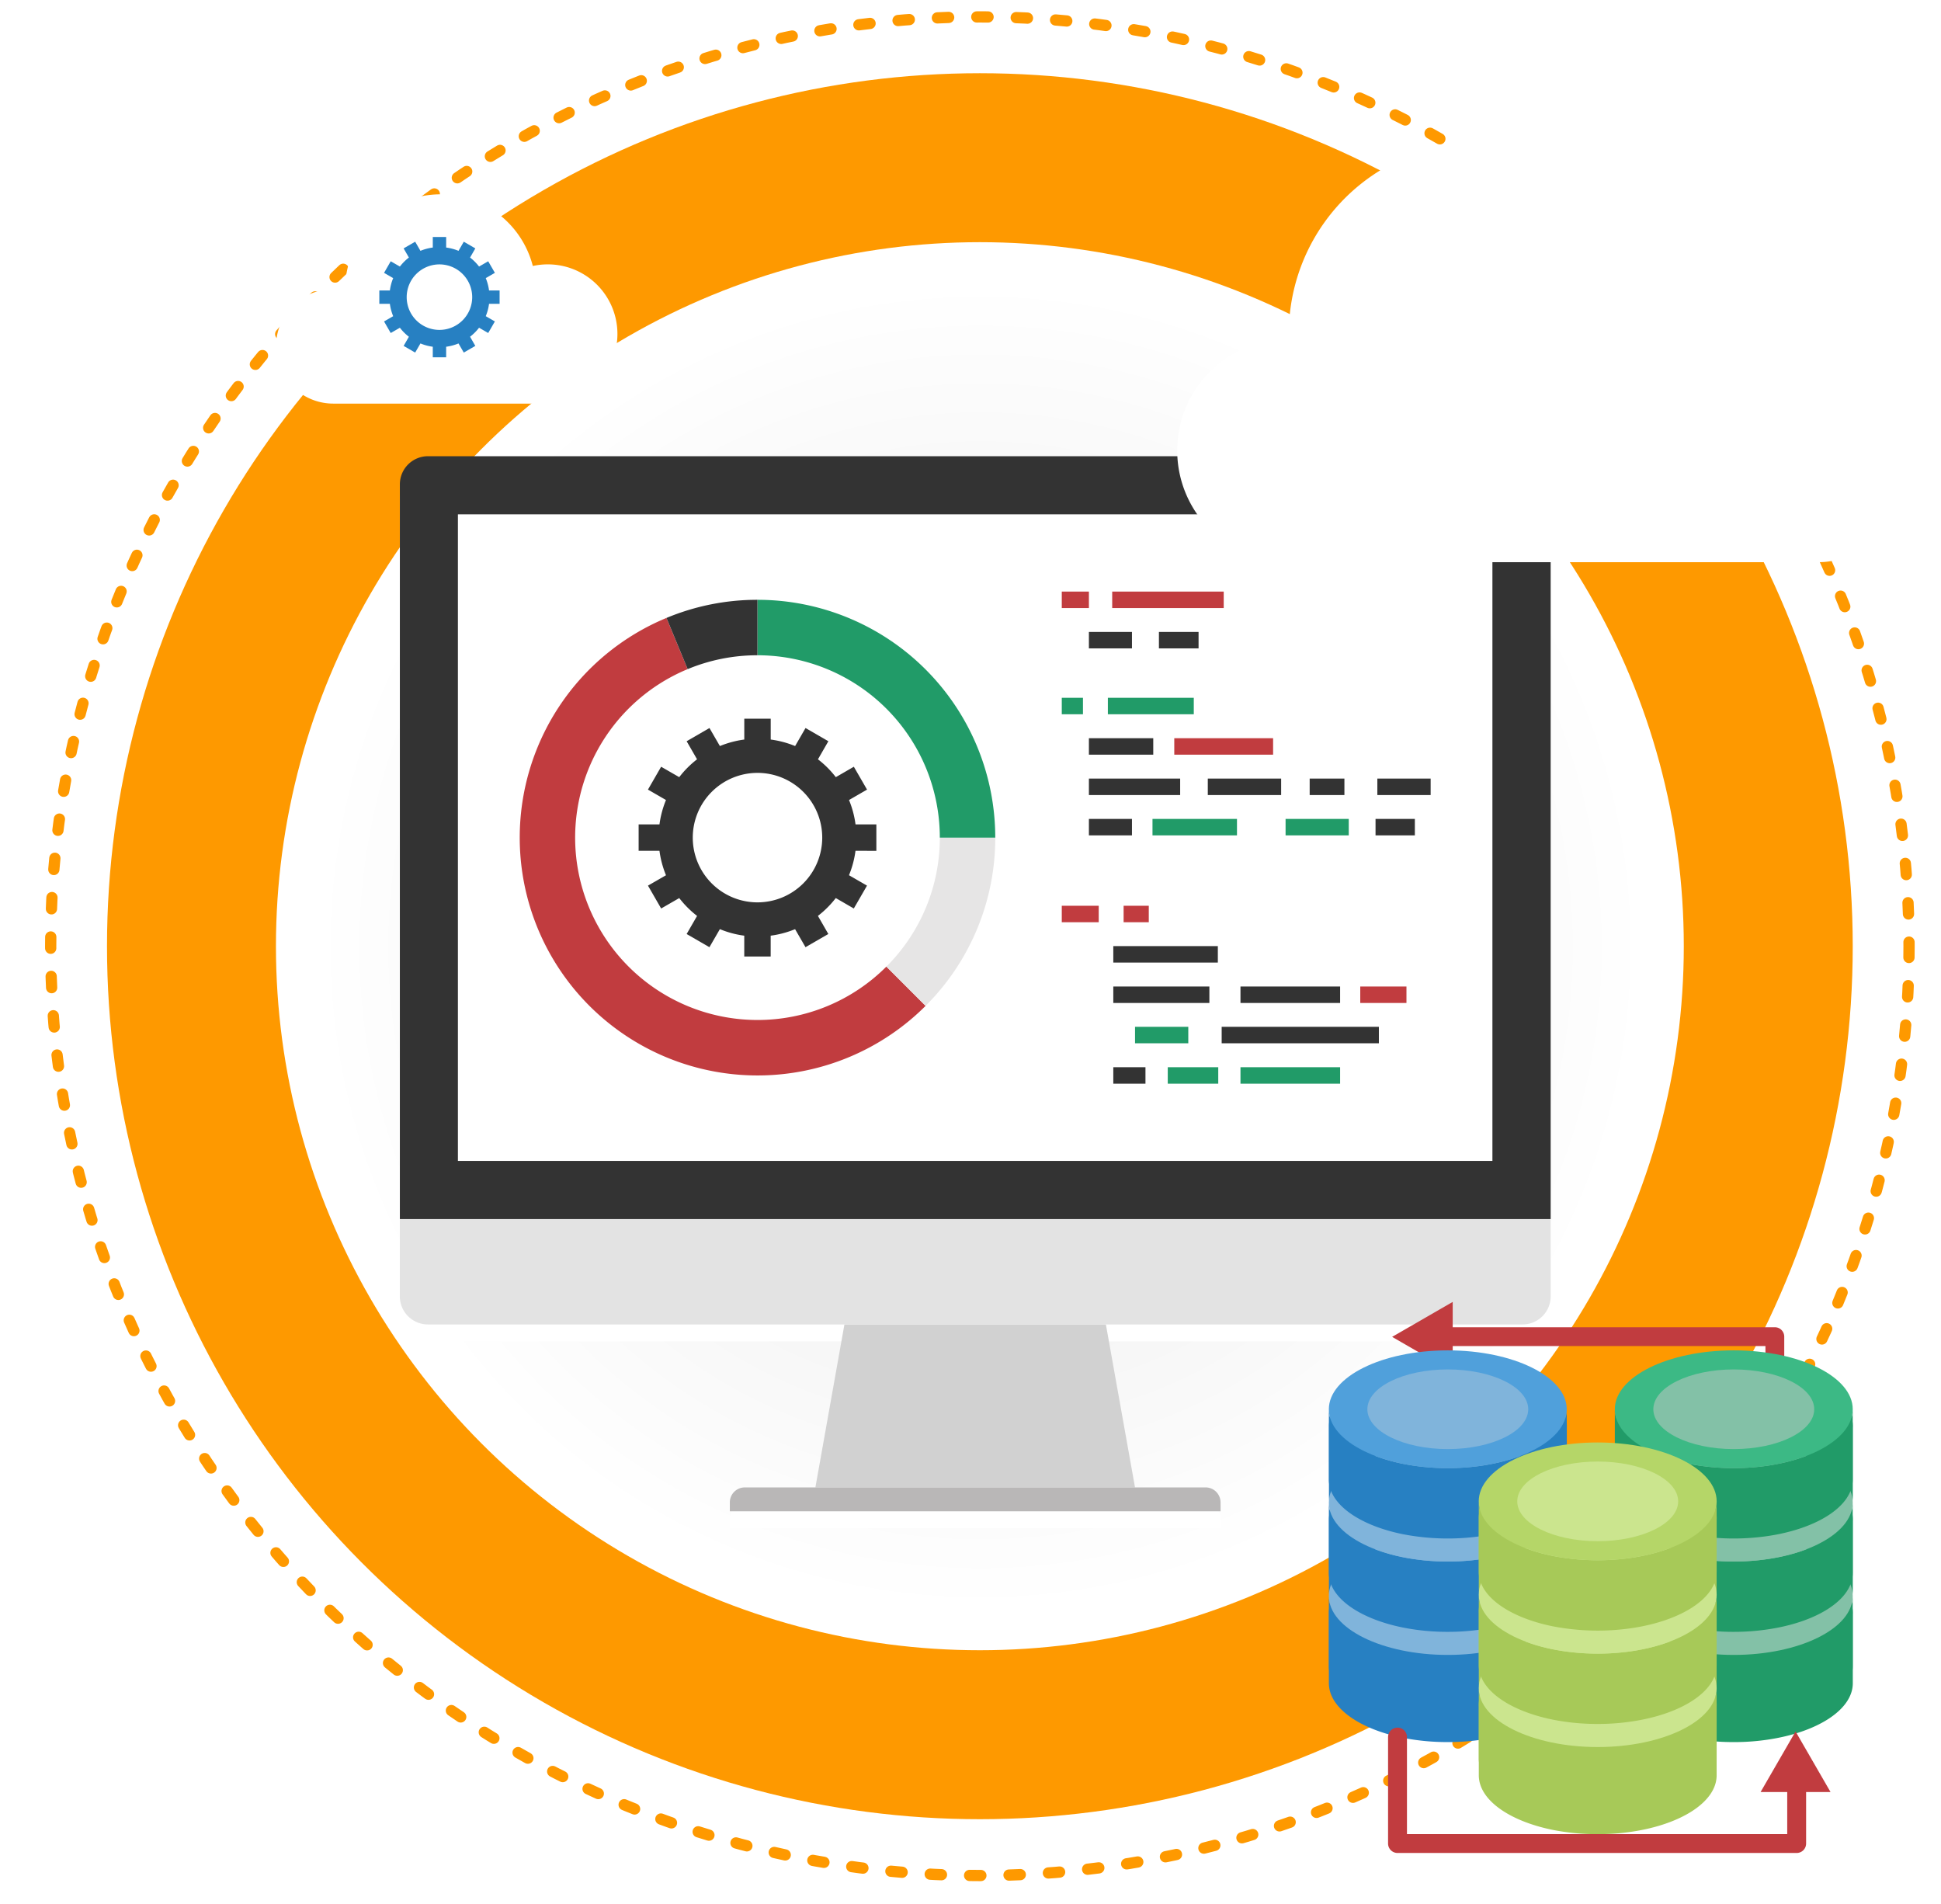
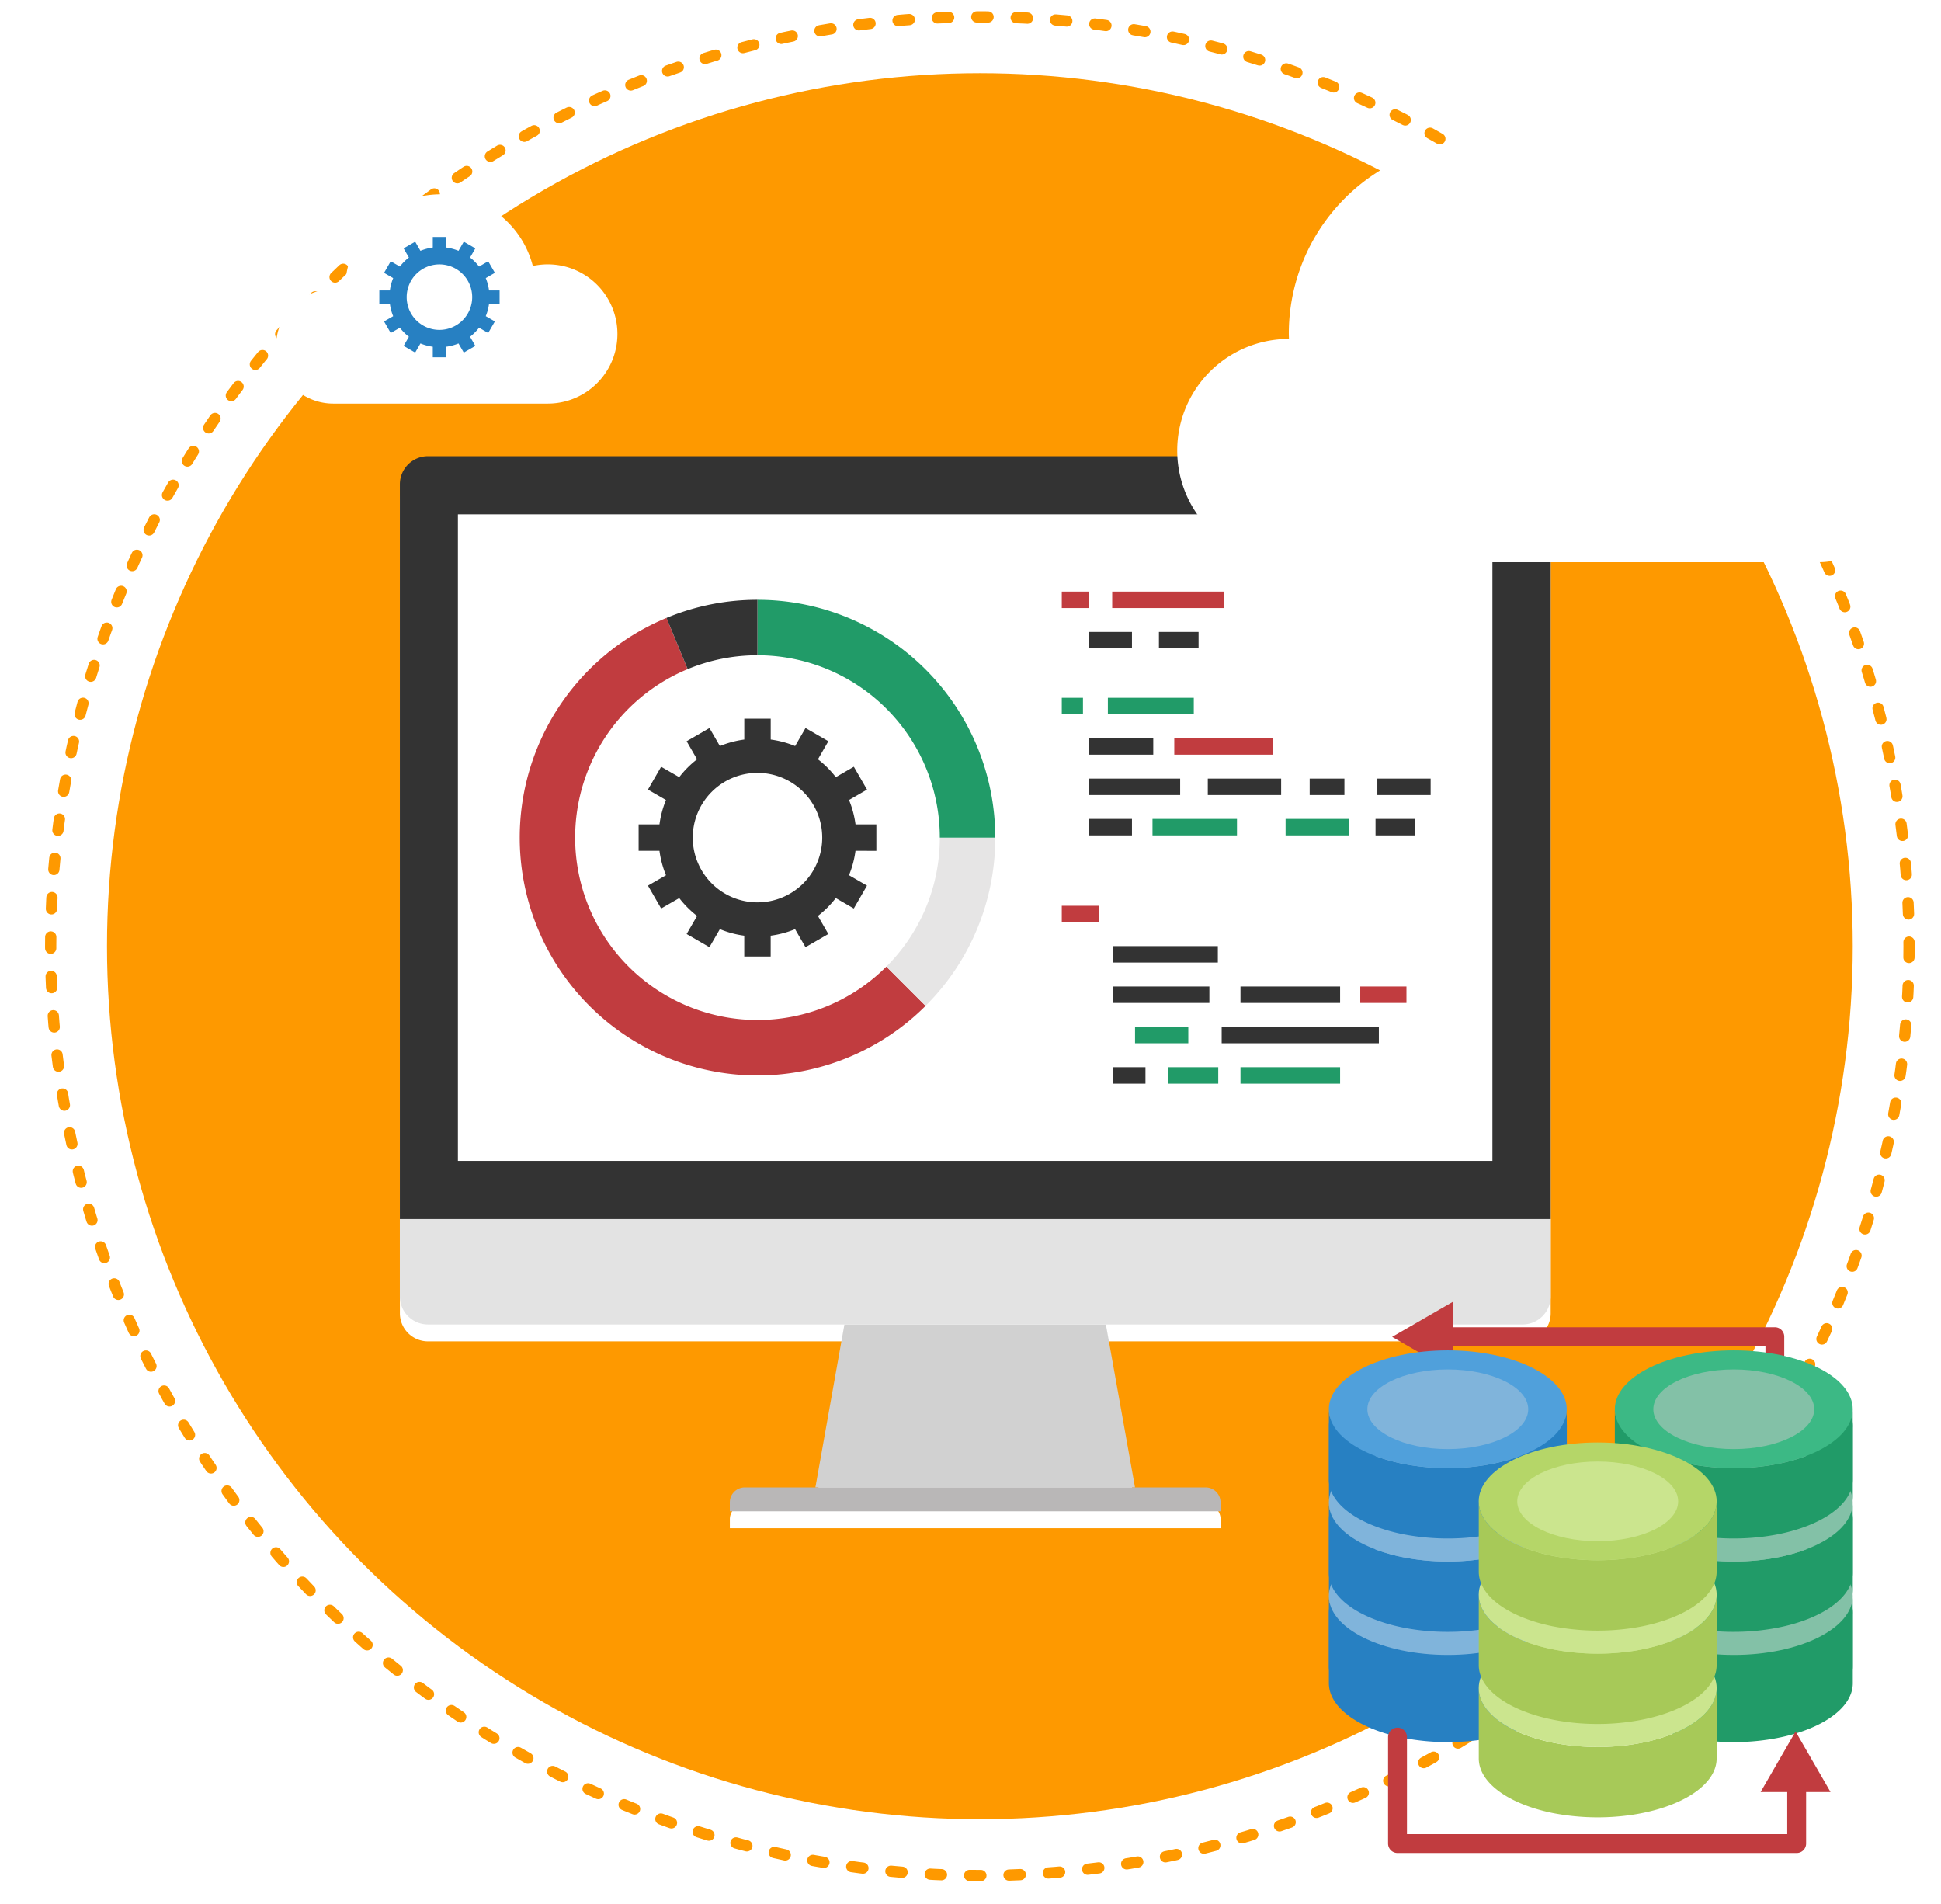
<svg xmlns="http://www.w3.org/2000/svg" width="344.673" height="338" viewBox="0 0 344.673 338">
  <defs>
    <radialGradient id="radial-gradient" cx="0.5" cy="0.5" r="0.472" gradientTransform="matrix(0.259, 0.966, -0.966, 0.259, 0.854, -0.112)" gradientUnits="objectBoundingBox">
      <stop offset="0" stop-color="#e8e8e8" />
      <stop offset="1" stop-color="#fff" />
    </radialGradient>
    <filter id="Union_1" x="62.001" y="74.999" width="222.358" height="205.335" filterUnits="userSpaceOnUse">
      <feOffset dy="3" input="SourceAlpha" />
      <feGaussianBlur stdDeviation="3" result="blur" />
      <feFlood flood-opacity="0.161" />
      <feComposite operator="in" in2="blur" />
    </filter>
    <filter id="Path_2131" x="238.208" y="222.151" width="87.632" height="48.093" filterUnits="userSpaceOnUse">
      <feOffset dy="3" input="SourceAlpha" />
      <feGaussianBlur stdDeviation="3" result="blur-2" />
      <feFlood flood-opacity="0.161" />
      <feComposite operator="in" in2="blur-2" />
      <feComposite in="SourceGraphic" />
    </filter>
    <filter id="Union_2" x="277.25" y="233.256" width="61.252" height="85.56" filterUnits="userSpaceOnUse">
      <feOffset dy="3" input="SourceAlpha" />
      <feGaussianBlur stdDeviation="3" result="blur-3" />
      <feFlood flood-opacity="0.161" />
      <feComposite operator="in" in2="blur-3" />
      <feComposite in="SourceGraphic" />
    </filter>
    <filter id="Union_4" x="226.47" y="233.256" width="61.248" height="85.56" filterUnits="userSpaceOnUse">
      <feOffset dy="3" input="SourceAlpha" />
      <feGaussianBlur stdDeviation="3" result="blur-4" />
      <feFlood flood-opacity="0.161" />
      <feComposite operator="in" in2="blur-4" />
      <feComposite in="SourceGraphic" />
    </filter>
    <filter id="Union_3" x="253.087" y="249.608" width="61.252" height="85.563" filterUnits="userSpaceOnUse">
      <feOffset dy="3" input="SourceAlpha" />
      <feGaussianBlur stdDeviation="3" result="blur-5" />
      <feFlood flood-opacity="0.161" />
      <feComposite operator="in" in2="blur-5" />
      <feComposite in="SourceGraphic" />
    </filter>
    <filter id="Path_2162" x="237.486" y="297.74" width="96.571" height="40.26" filterUnits="userSpaceOnUse">
      <feOffset dy="3" input="SourceAlpha" />
      <feGaussianBlur stdDeviation="3" result="blur-6" />
      <feFlood flood-opacity="0.161" />
      <feComposite operator="in" in2="blur-6" />
      <feComposite in="SourceGraphic" />
    </filter>
    <filter id="Path_2164" x="0" y="12.218" width="61.379" height="44.582" filterUnits="userSpaceOnUse">
      <feOffset dy="3" input="SourceAlpha" />
      <feGaussianBlur stdDeviation="3" result="blur-7" />
      <feFlood flood-opacity="0.161" />
      <feComposite operator="in" in2="blur-7" />
      <feComposite in="SourceGraphic" />
    </filter>
    <filter id="Path_2165" x="200.047" y="16.218" width="144.626" height="92.601" filterUnits="userSpaceOnUse">
      <feOffset dy="3" input="SourceAlpha" />
      <feGaussianBlur stdDeviation="3" result="blur-8" />
      <feFlood flood-opacity="0.161" />
      <feComposite operator="in" in2="blur-8" />
      <feComposite in="SourceGraphic" />
    </filter>
    <filter id="Path_2163" x="40" y="25.508" width="78.635" height="55.154" filterUnits="userSpaceOnUse">
      <feOffset dy="3" input="SourceAlpha" />
      <feGaussianBlur stdDeviation="3" result="blur-9" />
      <feFlood flood-opacity="0.161" />
      <feComposite operator="in" in2="blur-9" />
      <feComposite in="SourceGraphic" />
    </filter>
  </defs>
  <g id="visual_SEIRV_Model_模型計算器" data-name="visual_SEIRV Model 模型計算器" transform="translate(-847 -909)">
    <rect id="pos" width="335" height="335" transform="translate(853 909)" fill="#bbb" opacity="0" />
    <circle id="dotted_line" data-name="dotted line" cx="165" cy="165" r="165" transform="translate(856 912)" fill="none" stroke="#fe9900" stroke-linecap="round" stroke-linejoin="round" stroke-width="2" stroke-dasharray="2 5" />
    <circle id="circle" cx="155" cy="155" r="155" transform="translate(866 922)" fill="#fe9900" />
-     <circle id="circle-2" data-name="circle" cx="125" cy="125" r="125" transform="translate(896 952)" fill="url(#radial-gradient)" />
    <g id="computer" transform="translate(836.694 879.471)">
      <g transform="matrix(1, 0, 0, 1, 10.31, 29.53)" filter="url(#Union_1)">
        <path id="Union_1-2" data-name="Union 1" d="M-1740.4-15065.666v-1.585a2.639,2.639,0,0,1,.781-1.88,2.632,2.632,0,0,1,1.88-.776h81.823a2.628,2.628,0,0,1,1.883.776,2.671,2.671,0,0,1,.781,1.88v1.585Zm15.2-4.241,5.156-28.937h-73.976a4.99,4.99,0,0,1-4.973-4.965v-13.742h0v-130.474a4.993,4.993,0,0,1,4.961-4.977h194.409a5,5,0,0,1,4.984,4.977v144.216a4.989,4.989,0,0,1-4.98,4.965h-74l5.168,28.937Z" transform="translate(1870 15334)" fill="#fff" />
      </g>
      <g id="Group_705" data-name="Group 705" transform="translate(81.306 110.529)">
        <g id="Group_704" data-name="Group 704" transform="translate(58.598 154.155)">
          <path id="Path_2122" data-name="Path 2122" d="M200.672,270.257H143.916l5.155-28.936H195.5Z" transform="translate(-128.72 -241.321)" fill="#d1d1d1" />
          <path id="Path_2123" data-name="Path 2123" d="M218.168,270.114H131.023v-1.583a2.658,2.658,0,0,1,2.66-2.659H215.5a2.637,2.637,0,0,1,1.883.777,2.665,2.665,0,0,1,.78,1.882Z" transform="translate(-131.023 -236.936)" fill="#b9b7b7" />
        </g>
        <path id="Path_2124" data-name="Path 2124" d="M285.666,225.45v13.742a4.987,4.987,0,0,1-4.981,4.964H86.279a4.988,4.988,0,0,1-4.973-4.964V225.45Z" transform="translate(-81.306 -90.001)" fill="#e3e3e3" />
        <path id="Path_2125" data-name="Path 2125" d="M285.665,245.978V115.505a5,5,0,0,0-4.986-4.976H86.272a4.993,4.993,0,0,0-4.961,4.976V245.978Z" transform="translate(-81.305 -110.529)" fill="#333" />
      </g>
      <rect id="Rectangle_1352" data-name="Rectangle 1352" width="183.702" height="114.8" transform="translate(91.619 120.849)" fill="#fff" />
      <g id="Group_708" data-name="Group 708" transform="translate(102.59 134.565)">
        <g id="Group_706" data-name="Group 706" transform="translate(0 1.459)">
          <path id="Path_2126" data-name="Path 2126" d="M141.589,206.276a32.382,32.382,0,0,1-12.4-62.294l-3.761-9.092a42.226,42.226,0,1,0,46.014,68.879l-6.967-6.968A32.3,32.3,0,0,1,141.589,206.276Z" transform="translate(-99.364 -131.672)" fill="#c13c3f" />
          <path id="Path_2127" data-name="Path 2127" d="M164.1,167.989a32.268,32.268,0,0,1-9.486,22.892l6.963,6.968a42.073,42.073,0,0,0,12.367-29.861Z" transform="translate(-89.495 -125.76)" fill="#e6e5e5" />
          <path id="Path_2128" data-name="Path 2128" d="M135.19,142.007a32.379,32.379,0,0,1,32.379,32.379v0h9.845a42.23,42.23,0,0,0-42.224-42.227v9.845Z" transform="translate(-92.965 -132.16)" fill="#219b68" />
          <path id="Path_2129" data-name="Path 2129" d="M137.634,142.007V132.16a41.951,41.951,0,0,0-16.154,3.218l3.761,9.092A32.279,32.279,0,0,1,137.634,142.007Z" transform="translate(-95.413 -132.16)" fill="#333" />
        </g>
        <path id="Path_2130" data-name="Path 2130" d="M159.5,173.53v-4.69h-3.7a17.241,17.241,0,0,0-1.155-4.331l3.2-1.849L155.5,158.6l-3.2,1.85a17.29,17.29,0,0,0-3.172-3.169l1.849-3.209-4.054-2.345-1.85,3.2a17.4,17.4,0,0,0-4.334-1.155v-3.7h-4.692v3.7a17.481,17.481,0,0,0-4.331,1.155l-1.853-3.2-4.052,2.345,1.848,3.209a17.325,17.325,0,0,0-3.165,3.169l-3.213-1.85-2.34,4.059,3.2,1.849a17.5,17.5,0,0,0-1.157,4.331h-3.7v4.69h3.7a17.47,17.47,0,0,0,1.16,4.337l-3.2,1.843,2.34,4.06,3.213-1.85a17.563,17.563,0,0,0,3.167,3.169L125.81,188.3l4.047,2.342,1.855-3.207a17.156,17.156,0,0,0,4.329,1.159v3.7h4.692v-3.7a17.357,17.357,0,0,0,4.334-1.154l1.85,3.2,4.054-2.342-1.849-3.213a17.44,17.44,0,0,0,3.172-3.169l3.2,1.853,2.345-4.06-3.2-1.847a17.245,17.245,0,0,0,1.155-4.334Zm-21.112,9.151a11.495,11.495,0,1,1,11.5-11.5A11.5,11.5,0,0,1,138.39,182.681Z" transform="translate(-96.164 -127.502)" fill="#333" />
        <g id="Group_707" data-name="Group 707" transform="translate(96.262)">
          <rect id="Rectangle_1353" data-name="Rectangle 1353" width="4.816" height="2.923" fill="#c13c3f" />
          <rect id="Rectangle_1354" data-name="Rectangle 1354" width="3.761" height="2.923" transform="translate(0 18.858)" fill="#219b68" />
          <rect id="Rectangle_1355" data-name="Rectangle 1355" width="19.803" height="2.923" transform="translate(8.953)" fill="#c13c3f" />
          <rect id="Rectangle_1356" data-name="Rectangle 1356" width="15.256" height="2.923" transform="translate(8.184 18.858)" fill="#219b68" />
          <rect id="Rectangle_1357" data-name="Rectangle 1357" width="7.646" height="2.923" transform="translate(4.816 7.163)" fill="#333" />
          <rect id="Rectangle_1358" data-name="Rectangle 1358" width="7.646" height="2.923" transform="translate(4.816 40.362)" fill="#333" />
          <rect id="Rectangle_1359" data-name="Rectangle 1359" width="15.002" height="2.923" transform="translate(16.108 40.362)" fill="#219b68" />
-           <rect id="Rectangle_1360" data-name="Rectangle 1360" width="4.469" height="2.923" transform="translate(10.98 55.782)" fill="#c13c3f" />
          <rect id="Rectangle_1361" data-name="Rectangle 1361" width="8.965" height="2.923" transform="translate(18.819 84.449)" fill="#219b68" />
          <rect id="Rectangle_1362" data-name="Rectangle 1362" width="8.204" height="2.923" transform="translate(53.002 70.118)" fill="#c13c3f" />
          <rect id="Rectangle_1363" data-name="Rectangle 1363" width="11.218" height="2.923" transform="translate(39.741 40.362)" fill="#219b68" />
          <rect id="Rectangle_1364" data-name="Rectangle 1364" width="6.981" height="2.923" transform="translate(55.715 40.362)" fill="#333" />
          <rect id="Rectangle_1365" data-name="Rectangle 1365" width="11.427" height="2.923" transform="translate(4.816 26.033)" fill="#333" />
          <rect id="Rectangle_1366" data-name="Rectangle 1366" width="16.205" height="2.923" transform="translate(4.816 33.201)" fill="#333" />
          <rect id="Rectangle_1367" data-name="Rectangle 1367" width="18.564" height="2.923" transform="translate(9.148 62.946)" fill="#333" />
          <rect id="Rectangle_1368" data-name="Rectangle 1368" width="17.06" height="2.923" transform="translate(9.148 70.118)" fill="#333" />
          <rect id="Rectangle_1369" data-name="Rectangle 1369" width="17.692" height="2.923" transform="translate(31.732 70.118)" fill="#333" />
          <rect id="Rectangle_1370" data-name="Rectangle 1370" width="17.692" height="2.923" transform="translate(31.732 84.449)" fill="#219b68" />
          <rect id="Rectangle_1371" data-name="Rectangle 1371" width="6.56" height="2.923" transform="translate(0 55.782)" fill="#c13c3f" />
          <rect id="Rectangle_1372" data-name="Rectangle 1372" width="5.712" height="2.923" transform="translate(9.148 84.449)" fill="#333" />
          <rect id="Rectangle_1373" data-name="Rectangle 1373" width="9.457" height="2.923" transform="translate(13.008 77.275)" fill="#219b68" />
          <rect id="Rectangle_1374" data-name="Rectangle 1374" width="27.913" height="2.923" transform="translate(28.393 77.275)" fill="#333" />
          <rect id="Rectangle_1375" data-name="Rectangle 1375" width="13.023" height="2.923" transform="translate(25.929 33.201)" fill="#333" />
          <rect id="Rectangle_1376" data-name="Rectangle 1376" width="9.463" height="2.923" transform="translate(56.037 33.201)" fill="#333" />
          <rect id="Rectangle_1377" data-name="Rectangle 1377" width="6.169" height="2.923" transform="translate(44.019 33.201)" fill="#333" />
          <rect id="Rectangle_1378" data-name="Rectangle 1378" width="17.549" height="2.923" transform="translate(19.976 26.033)" fill="#c13c3f" />
          <rect id="Rectangle_1379" data-name="Rectangle 1379" width="7.039" height="2.923" transform="translate(17.25 7.163)" fill="#333" />
        </g>
      </g>
    </g>
    <g id="bigdata" transform="translate(859.5 910.976)">
      <g transform="matrix(1, 0, 0, 1, -12.5, -1.98)" filter="url(#Path_2131)">
        <path id="Path_2131-2" data-name="Path 2131" d="M234.708,232.385l10.756,6.213v-4.584H301V254.6a1.669,1.669,0,1,0,3.337,0V232.344a1.668,1.668,0,0,0-1.667-1.667H245.464v-4.5Z" transform="translate(12.5 1.98)" fill="#c13c3f" />
      </g>
      <g id="Group_714" data-name="Group 714">
        <g transform="matrix(1, 0, 0, 1, -12.5, -1.98)" filter="url(#Union_2)">
          <path id="Union_2-2" data-name="Union 2" d="M-1727.415-15108.19c-7.677-1.572-13.081-5.319-13.081-9.684v-12.295c0-.062,0-.125,0-.188a5.468,5.468,0,0,1,.406-2.05,5.462,5.462,0,0,1-.4-2.04v-12.3c0-.063,0-.126,0-.189a5.465,5.465,0,0,1,.407-2.051,5.47,5.47,0,0,1-.4-2.043v-12.3c0-.062,0-.126,0-.188,0-5.773,9.459-10.458,21.12-10.458s21.131,4.685,21.131,10.458q0,.141-.008.281v12.205a5.471,5.471,0,0,1-.4,2.039,5.466,5.466,0,0,1,.409,2.055c0,.095,0,.188-.008.281v12.21a5.471,5.471,0,0,1-.4,2.037,5.464,5.464,0,0,1,.408,2.053q0,.141-.008.281v12.2c0,4.741-6.364,8.743-15.122,10.026a39.915,39.915,0,0,1-6,.431A40.826,40.826,0,0,1-1727.415-15108.19Zm-4.84-30.456h0a21.278,21.278,0,0,1-3.738-1.832A21.241,21.241,0,0,0-1732.254-15138.646Zm-3.745-1.84-.13-.083Zm-.156-.1-.124-.081Zm-.214-.142-.03-.02Zm4.118-14.5h0q-.685-.261-1.325-.549Q-1732.936-15155.49-1732.251-15155.229Zm-1.36-.565-.114-.053Zm-.228-.1-.02-.01Z" transform="translate(2027.25 15413.73)" fill="#219b68" stroke="rgba(0,0,0,0)" stroke-miterlimit="10" stroke-width="1" />
        </g>
        <path id="Path_2132" data-name="Path 2132" d="M316.495,281.4v12.48c0,4.742-6.366,8.747-15.123,10.029a42.007,42.007,0,0,1-14.039-.345c-7.677-1.572-13.079-5.317-13.079-9.684V281.4c0,4.366,5.4,8.1,13.079,9.669a41.762,41.762,0,0,0,14.039.346C310.129,290.147,316.495,286.142,316.495,281.4Z" fill="#219b68" />
        <path id="Path_2133" data-name="Path 2133" d="M295.37,270.943c-11.66,0-21.121,4.682-21.121,10.455s9.461,10.457,21.121,10.457,21.13-4.681,21.13-10.457S307.039,270.943,295.37,270.943Z" fill="#83c1a7" />
        <path id="Path_2134" data-name="Path 2134" d="M316.495,264.817v12.494c0,4.739-6.366,8.744-15.123,10.012a39.807,39.807,0,0,1-6,.434,40.371,40.371,0,0,1-8.035-.779c-7.677-1.569-13.079-5.3-13.079-9.667V264.817c0,4.366,5.4,8.111,13.079,9.683a41.935,41.935,0,0,0,14.039.345C310.129,273.563,316.495,269.558,316.495,264.817Z" fill="#219b68" />
        <path id="Path_2135" data-name="Path 2135" d="M295.37,254.362c-11.66,0-21.121,4.682-21.121,10.455s9.461,10.457,21.121,10.457,21.13-4.681,21.13-10.457S307.039,254.362,295.37,254.362Z" fill="#83c1a7" />
        <path id="Path_2136" data-name="Path 2136" d="M316.495,248.233v12.492c0,4.741-6.366,8.746-15.123,10.028a41.935,41.935,0,0,1-14.039-.345c-7.677-1.572-13.079-5.317-13.079-9.683V248.233c0,4.364,5.4,8.111,13.079,9.681a41.875,41.875,0,0,0,14.039.347C310.129,256.977,316.495,252.972,316.495,248.233Z" fill="#219b68" />
        <path id="Path_2137" data-name="Path 2137" d="M295.37,237.781c-11.66,0-21.121,4.684-21.121,10.455s9.461,10.457,21.121,10.457,21.13-4.681,21.13-10.457S307.039,237.781,295.37,237.781Z" fill="#3cb985" />
        <path id="Path_2138" data-name="Path 2138" d="M295.373,241.167c-7.886,0-14.284,3.166-14.284,7.069s6.4,7.074,14.284,7.074,14.287-3.167,14.287-7.074S303.262,241.167,295.373,241.167Z" fill="#83c1a7" />
      </g>
      <g id="Group_719" data-name="Group 719">
        <g transform="matrix(1, 0, 0, 1, -12.5, -1.98)" filter="url(#Union_4)">
          <path id="Union_4-2" data-name="Union 4" d="M-1727.418-15108.19c-7.677-1.572-13.077-5.319-13.077-9.684v-12.295c0-.062,0-.125,0-.188a5.47,5.47,0,0,1,.406-2.05,5.46,5.46,0,0,1-.4-2.04v-12.3c0-.063,0-.126,0-.189a5.465,5.465,0,0,1,.407-2.051,5.47,5.47,0,0,1-.4-2.043v-12.3c0-.062,0-.126,0-.188,0-5.773,9.456-10.458,21.12-10.458s21.128,4.685,21.128,10.458q0,.141-.008.281v12.205a5.471,5.471,0,0,1-.4,2.039,5.469,5.469,0,0,1,.408,2.055c0,.095,0,.188-.008.281v12.21a5.473,5.473,0,0,1-.4,2.037,5.462,5.462,0,0,1,.408,2.053q0,.141-.008.281v12.2c0,4.741-6.363,8.743-15.118,10.026a39.967,39.967,0,0,1-6.005.431A40.826,40.826,0,0,1-1727.418-15108.19Zm0-12.494.023,0-.121-.025Zm-4.838-17.961.005,0a20.072,20.072,0,0,1-4.494-2.339A20.079,20.079,0,0,0-1732.257-15138.646Zm-4.5-2.352-.1-.076Zm-.161-.117-.056-.042Zm4.668-14.113h0q-1.088-.415-2.059-.9C-1733.665-15155.8-1732.978-15155.5-1732.254-15155.228Zm-2.066-.9-.139-.069Zm-.2-.1-.073-.037Z" transform="translate(1976.47 15413.73)" fill="#2780c2" stroke="rgba(0,0,0,0)" stroke-miterlimit="10" stroke-width="1" />
        </g>
        <path id="Path_2142" data-name="Path 2142" d="M265.711,281.4v12.48c0,4.742-6.365,8.747-15.12,10.029a42.025,42.025,0,0,1-14.042-.345c-7.677-1.572-13.075-5.317-13.075-9.684V281.4c0,4.366,5.4,8.1,13.075,9.669a41.78,41.78,0,0,0,14.042.346C259.346,290.147,265.711,286.142,265.711,281.4Z" fill="#2780c2" />
        <path id="Path_2143" data-name="Path 2143" d="M244.59,270.943c-11.663,0-21.121,4.682-21.121,10.455s9.458,10.457,21.121,10.457,21.127-4.681,21.127-10.457S256.258,270.943,244.59,270.943Z" fill="#80b4db" />
        <path id="Path_2144" data-name="Path 2144" d="M265.711,264.817v12.494c0,4.739-6.365,8.744-15.12,10.012a39.838,39.838,0,0,1-6.007.434,40.386,40.386,0,0,1-8.035-.779c-7.677-1.569-13.075-5.3-13.075-9.667V264.817c0,4.366,5.4,8.111,13.075,9.683a41.953,41.953,0,0,0,14.042.345C259.346,273.563,265.711,269.558,265.711,264.817Z" fill="#2780c2" />
        <path id="Path_2145" data-name="Path 2145" d="M244.59,254.362c-11.663,0-21.121,4.682-21.121,10.455s9.458,10.457,21.121,10.457,21.127-4.681,21.127-10.457S256.258,254.362,244.59,254.362Z" fill="#80b4db" />
        <path id="Path_2146" data-name="Path 2146" d="M265.711,248.233v12.492c0,4.741-6.365,8.746-15.12,10.028a41.953,41.953,0,0,1-14.042-.345c-7.677-1.572-13.075-5.317-13.075-9.683V248.233c0,4.364,5.4,8.111,13.075,9.681a41.893,41.893,0,0,0,14.042.347C259.346,256.977,265.711,252.972,265.711,248.233Z" fill="#2780c2" />
        <path id="Path_2147" data-name="Path 2147" d="M244.59,237.781c-11.663,0-21.121,4.684-21.121,10.455s9.458,10.457,21.121,10.457,21.127-4.681,21.127-10.457S256.258,237.781,244.59,237.781Z" fill="#50a0db" />
        <path id="Path_2148" data-name="Path 2148" d="M244.59,241.167c-7.886,0-14.281,3.166-14.281,7.069s6.395,7.074,14.281,7.074,14.286-3.167,14.286-7.074S252.481,241.167,244.59,241.167Z" fill="#80b4db" />
      </g>
      <g id="Group_724" data-name="Group 724">
        <g transform="matrix(1, 0, 0, 1, -12.5, -1.98)" filter="url(#Union_3)">
-           <path id="Union_3-2" data-name="Union 3" d="M-1727.415-15108.19c-7.677-1.572-13.077-5.319-13.077-9.684v-12.2c0-.094-.008-.187-.008-.281a5.47,5.47,0,0,1,.407-2.053,5.466,5.466,0,0,1-.4-2.033v-12.214c0-.094-.008-.187-.008-.281a5.471,5.471,0,0,1,.408-2.055,5.473,5.473,0,0,1-.4-2.039v-12.206c0-.093-.008-.187-.008-.28,0-5.773,9.459-10.458,21.124-10.458s21.128,4.685,21.128,10.458q0,.141-.008.281v12.205a5.471,5.471,0,0,1-.4,2.039,5.469,5.469,0,0,1,.408,2.055q0,.142-.008.281v12.214a5.465,5.465,0,0,1-.4,2.033,5.479,5.479,0,0,1,.407,2.053q0,.141-.008.281v12.2c0,4.741-6.364,8.747-15.118,10.026a39.959,39.959,0,0,1-6.005.435A40.818,40.818,0,0,1-1727.415-15108.19Zm-4.843-30.455,0,0a22.039,22.039,0,0,1-3.235-1.527A21.988,21.988,0,0,0-1732.257-15138.646Zm-3.28-1.559-.061-.036Zm3.287-15.024h0q-.569-.217-1.106-.452Q-1732.818-15155.445-1732.251-15155.229Zm-1.162-.478-.062-.027Z" transform="translate(2003.09 15430.08)" fill="#a7c958" stroke="rgba(0,0,0,0)" stroke-miterlimit="10" stroke-width="1" />
-         </g>
+           </g>
        <path id="Path_2152" data-name="Path 2152" d="M292.332,297.756v12.478c0,4.741-6.366,8.747-15.12,10.029a42.025,42.025,0,0,1-14.042-.345c-7.677-1.573-13.076-5.317-13.076-9.684V297.756c0,4.364,5.4,8.1,13.076,9.668a41.771,41.771,0,0,0,14.042.344C285.966,306.5,292.332,302.495,292.332,297.756Z" fill="#a7c958" />
        <path id="Path_2153" data-name="Path 2153" d="M271.21,287.3c-11.663,0-21.124,4.681-21.124,10.455s9.461,10.457,21.124,10.457,21.127-4.681,21.127-10.457S282.879,287.3,271.21,287.3Z" fill="#cbe58e" />
        <path id="Path_2154" data-name="Path 2154" d="M292.332,281.17v12.494c0,4.739-6.366,8.744-15.12,10.012a39.845,39.845,0,0,1-6.007.435,40.376,40.376,0,0,1-8.035-.78c-7.677-1.569-13.076-5.3-13.076-9.667V281.17c0,4.366,5.4,8.111,13.076,9.683a41.953,41.953,0,0,0,14.042.345C285.966,289.916,292.332,285.911,292.332,281.17Z" fill="#a7c958" />
        <path id="Path_2155" data-name="Path 2155" d="M271.21,270.715c-11.663,0-21.124,4.681-21.124,10.455s9.461,10.457,21.124,10.457,21.127-4.681,21.127-10.457S282.879,270.715,271.21,270.715Z" fill="#cbe58e" />
        <path id="Path_2156" data-name="Path 2156" d="M292.332,264.583v12.494c0,4.742-6.366,8.747-15.12,10.029a41.953,41.953,0,0,1-14.042-.345c-7.677-1.57-13.076-5.317-13.076-9.684V264.583c0,4.367,5.4,8.114,13.076,9.684a41.894,41.894,0,0,0,14.042.347C285.966,273.33,292.332,269.324,292.332,264.583Z" fill="#a7c958" />
        <path id="Path_2157" data-name="Path 2157" d="M271.21,254.134c-11.663,0-21.124,4.684-21.124,10.455s9.461,10.457,21.124,10.457,21.127-4.681,21.127-10.457S282.879,254.134,271.21,254.134Z" fill="#b5d668" />
        <path id="Path_2158" data-name="Path 2158" d="M271.21,257.52c-7.886,0-14.283,3.166-14.283,7.071s6.4,7.072,14.283,7.072S285.5,268.5,285.5,264.591,279.1,257.52,271.21,257.52Z" fill="#cbe58e" />
      </g>
      <path id="Path_2159" data-name="Path 2159" d="M271.2,275.046Z" fill="#f8a02c" />
      <g transform="matrix(1, 0, 0, 1, -12.5, -1.98)" filter="url(#Path_2162)">
        <path id="Path_2162-2" data-name="Path 2162" d="M312.557,313.2l-6.21-10.757L300.136,313.2h4.731v7.47H237.342V303.443a1.678,1.678,0,1,0-3.356,0v18.9a1.677,1.677,0,0,0,1.678,1.676h70.881a1.675,1.675,0,0,0,1.675-1.676V313.2Z" transform="translate(12.5 1.98)" fill="#c13c3f" />
      </g>
    </g>
    <g transform="matrix(1, 0, 0, 1, 847, 909)" filter="url(#Path_2164)">
      <path id="Path_2164-2" data-name="Path 2164" d="M406.447,953.2a7.208,7.208,0,0,0-1.507.155v-.079a12.111,12.111,0,0,0-23.843-3.012,8.74,8.74,0,0,0-1.91-.209,8.844,8.844,0,1,0,0,17.687h27.26a7.271,7.271,0,1,0,0-14.542Z" transform="translate(-361.34 -922.94)" fill="#fff" />
    </g>
    <g transform="matrix(1, 0, 0, 1, 847, 909)" filter="url(#Path_2165)">
      <path id="Path_2165-2" data-name="Path 2165" d="M526.071,968.051h.024c-.006-.326-.024-.648-.024-.976a34,34,0,0,1,66.534-9.845,19.817,19.817,0,0,1,26.919,25.078c.222-.012.434-.033.655-.033a12.7,12.7,0,0,1,0,25.408H526.071a19.816,19.816,0,0,1,0-39.633Z" transform="translate(-297.21 -910.87)" fill="#fff" />
    </g>
    <g id="Group_726" data-name="Group 726" transform="translate(9.074 -11.491)">
      <g transform="matrix(1, 0, 0, 1, 837.93, 920.49)" filter="url(#Path_2163)">
        <path id="Path_2163-2" data-name="Path 2163" d="M412.452,1005.932a9.886,9.886,0,0,1,2.105.221c0-.044,0-.076,0-.115a16.933,16.933,0,0,1,33.334-4.211,12.493,12.493,0,0,1,2.664-.288,12.361,12.361,0,1,1,0,24.722h-38.1a10.164,10.164,0,1,1,0-20.329Z" transform="translate(-353.28 -957.6)" fill="#fff" />
      </g>
      <g id="Group_725" data-name="Group 725" transform="translate(320.105 7.404)">
        <path id="Path_2166" data-name="Path 2166" d="M138.641,161.941v-2.373h-1.874a8.724,8.724,0,0,0-.584-2.192l1.621-.936-1.187-2.054-1.621.936a8.748,8.748,0,0,0-1.6-1.6l.936-1.624-2.051-1.187-.936,1.62a8.8,8.8,0,0,0-2.193-.584v-1.873h-2.374v1.873a8.845,8.845,0,0,0-2.192.584l-.937-1.62-2.05,1.187.935,1.624a8.766,8.766,0,0,0-1.6,1.6l-1.626-.936-1.184,2.054,1.619.936a8.854,8.854,0,0,0-.586,2.192h-1.873v2.373h1.873a8.84,8.84,0,0,0,.587,2.195l-1.62.933,1.184,2.054,1.626-.936a8.887,8.887,0,0,0,1.6,1.6l-.934,1.624,2.048,1.185.939-1.623a8.68,8.68,0,0,0,2.19.586v1.874h2.374v-1.874a8.781,8.781,0,0,0,2.193-.584l.936,1.62,2.051-1.185-.936-1.626a8.825,8.825,0,0,0,1.6-1.6l1.621.937,1.187-2.054-1.621-.934a8.726,8.726,0,0,0,.584-2.193Zm-10.682,4.63a5.816,5.816,0,1,1,5.816-5.817A5.819,5.819,0,0,1,127.959,166.571Z" transform="translate(467.896 805.091)" fill="#2780c2" />
      </g>
    </g>
  </g>
</svg>